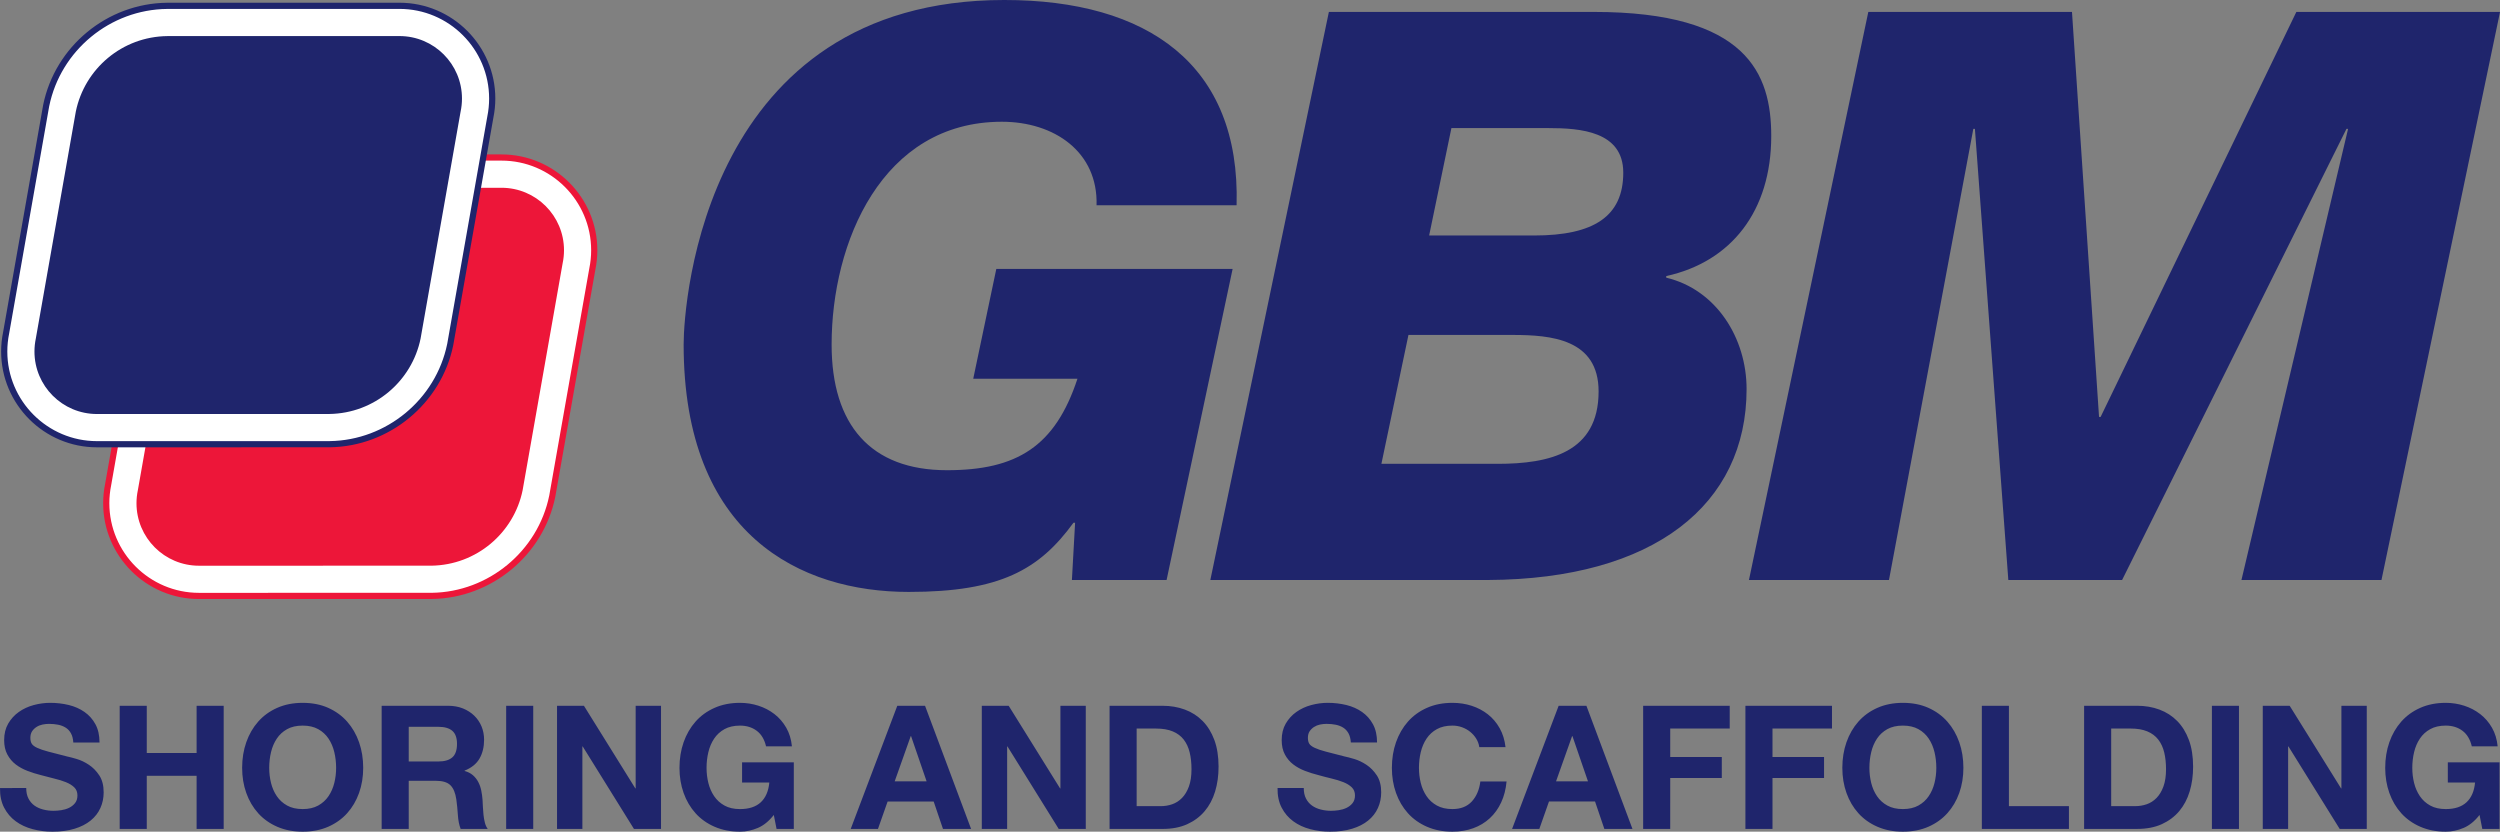
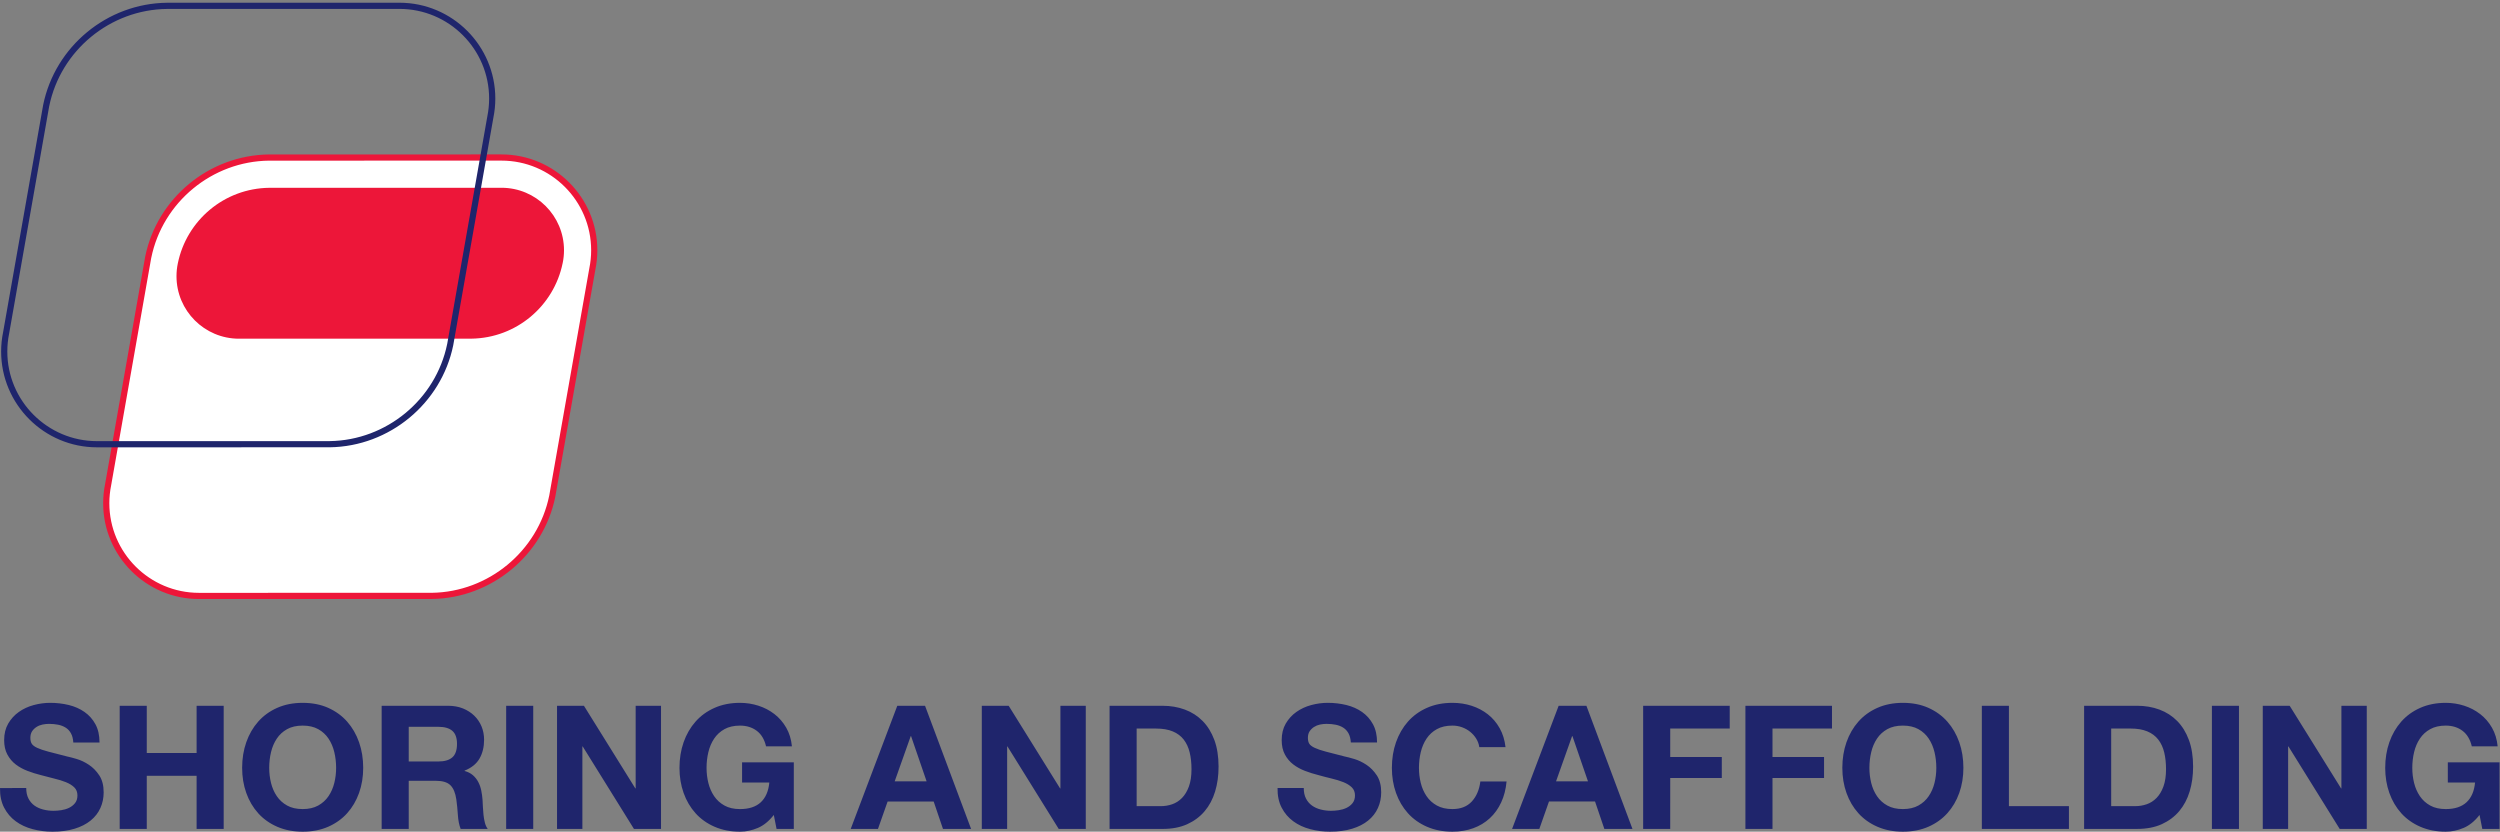
<svg xmlns="http://www.w3.org/2000/svg" width="190.93mm" height="63.516mm" viewBox="0 0 190.93 63.516" version="1.1" id="svg4606">
  <rect x="0" y="0" width="190.93" height="63.516" fill="#808080" stroke="none" />
  <defs id="defs4600" />
  <g id="layer1" transform="translate(0,-233.484)">
-     <path id="path4526" style="fill:#1f256c;fill-opacity:1;fill-rule:nonzero;stroke:none;stroke-width:0.248" d="m 94.441,249.161 c 0.304,-10.755 -6.805,-15.677 -17.743,-15.677 -22.846,0 -24.487,23.029 -24.487,26.31 0,14.583 8.932,18.897 17.196,18.897 6.988,0 9.965,-1.701 12.578,-5.286 h 0.122 l -0.243,4.375 h 7.231 l 5.043,-23.758 H 76.09 l -1.762,8.385 h 7.96 c -1.701,5.165 -4.618,6.988 -9.965,6.988 -5.833,0 -8.811,-3.464 -8.811,-9.6 0,-7.777 3.828,-17.013 13.003,-17.013 4.01,0 7.352,2.309 7.231,6.38 z m -2.005,28.619 h 21.206 c 12.699,-0.061 19.748,-5.772 19.748,-14.583 0,-3.889 -2.309,-7.595 -6.137,-8.507 v -0.122 c 4.982,-1.094 8.02,-4.982 8.02,-10.694 0,-4.739 -1.823,-9.479 -13.55,-9.479 h -20.234 z m 18.411,-34.513 h 7.413 c 2.43,0 5.712,0.243 5.712,3.402 0,3.342 -2.248,4.8 -6.805,4.8 h -8.021 z m -3.281,15.798 h 7.96 c 2.917,0 6.562,0.304 6.562,4.314 0,4.679 -3.767,5.529 -7.717,5.529 h -8.871 z m 26.005,18.715 h 10.694 l 6.441,-34.452 h 0.122 l 2.552,34.452 h 8.689 l 17.135,-34.452 h 0.122 l -8.142,34.452 h 10.694 l 9.054,-43.384 h -15.555 l -14.947,30.928 h -0.122 l -2.066,-30.928 h -15.555 z" />
    <g transform="matrix(0.248,0,0,-0.248,15.198,278.997)" id="g4528">
      <path id="path4530" style="fill:#ffffff;fill-opacity:1;fill-rule:nonzero;stroke:none" d="m 0,0 c -15.75,0 -28.563,12.813 -28.563,28.563 0,1.913 0.195,3.84 0.581,5.731 l 12.319,69.899 0.025,0.122 c 3.593,17.598 19.251,30.503 37.233,30.686 l 71.555,0.009 c 15.751,0 28.563,-12.813 28.563,-28.563 0,-1.913 -0.195,-3.841 -0.582,-5.734 L 108.802,30.796 108.776,30.671 C 105.19,13.162 89.6,0.268 71.707,0.012 L 0.001,0 Z" />
    </g>
    <g transform="matrix(0.248,0,0,-0.248,15.199,279.233)" id="g4532">
      <path id="path4534" style="fill:#ed1639;fill-opacity:1;fill-rule:nonzero;stroke:none" d="m 0,0 v 0 c -16.276,0 -29.517,13.241 -29.517,29.515 0,1.978 0.202,3.971 0.601,5.922 l 12.344,70.021 c 3.682,18.034 19.729,31.259 38.156,31.448 l 71.565,0.008 c 16.275,0 29.515,-13.241 29.515,-29.515 0,-1.976 -0.202,-3.969 -0.601,-5.924 L 109.708,31.433 C 106.032,13.489 90.055,0.275 71.719,0.012 Z M 93.149,135.01 21.593,135.001 C 4.067,134.822 -11.203,122.237 -14.706,105.077 l -0.026,-0.123 -12.313,-69.873 c -0.378,-1.852 -0.568,-3.716 -0.568,-5.566 0,-15.225 12.387,-27.611 27.612,-27.611 V 0.952 L 0,1.904 71.705,1.916 c 17.436,0.25 32.64,12.824 36.138,29.898 l 0.025,0.124 12.324,69.893 c 0.379,1.855 0.568,3.72 0.568,5.568 0,15.225 -12.387,27.611 -27.611,27.611" />
    </g>
    <g transform="matrix(0.248,0,0,-0.248,43.074,252.599)" id="g4536">
-       <path id="path4538" style="fill:#ed1639;fill-opacity:1;fill-rule:nonzero;stroke:none" d="m 0,0 c 0,10.633 -8.619,19.252 -19.252,19.252 l -71.461,-0.008 c -13.93,-0.142 -25.516,-10.068 -28.205,-23.238 l -12.321,-69.911 c -0.27,-1.284 -0.416,-2.614 -0.416,-3.979 0,-10.633 8.619,-19.252 19.252,-19.252 l 71.574,0.011 c 13.87,0.199 25.393,10.095 28.081,23.217 L -0.417,-3.982 C -0.147,-2.696 0,-1.366 0,0" />
+       <path id="path4538" style="fill:#ed1639;fill-opacity:1;fill-rule:nonzero;stroke:none" d="m 0,0 c 0,10.633 -8.619,19.252 -19.252,19.252 l -71.461,-0.008 c -13.93,-0.142 -25.516,-10.068 -28.205,-23.238 c -0.27,-1.284 -0.416,-2.614 -0.416,-3.979 0,-10.633 8.619,-19.252 19.252,-19.252 l 71.574,0.011 c 13.87,0.199 25.393,10.095 28.081,23.217 L -0.417,-3.982 C -0.147,-2.696 0,-1.366 0,0" />
    </g>
    <g transform="matrix(0.248,0,0,-0.248,7.407,267.411)" id="g4540">
-       <path id="path4542" style="fill:#ffffff;fill-opacity:1;fill-rule:nonzero;stroke:none" d="m 0,0 c -15.75,0 -28.563,12.813 -28.563,28.563 0,1.913 0.195,3.84 0.581,5.731 l 12.319,69.899 0.025,0.122 c 3.593,17.597 19.251,30.503 37.233,30.686 l 71.555,0.009 c 15.751,0 28.563,-12.814 28.563,-28.563 0,-1.913 -0.195,-3.84 -0.582,-5.734 L 108.802,30.796 108.776,30.671 C 105.19,13.162 89.6,0.268 71.707,0.012 L 0.001,0 Z" />
-     </g>
+       </g>
    <g transform="matrix(0.248,0,0,-0.248,7.407,267.647)" id="g4544">
      <path id="path4546" style="fill:#1f256c;fill-opacity:1;fill-rule:nonzero;stroke:none" d="m 0,0 v 0 c -16.276,0 -29.517,13.241 -29.517,29.515 0,1.978 0.202,3.971 0.601,5.922 l 12.344,70.021 c 3.682,18.034 19.729,31.259 38.156,31.448 l 71.565,0.008 c 16.275,0 29.515,-13.241 29.515,-29.515 0,-1.976 -0.202,-3.969 -0.601,-5.924 L 109.708,31.433 C 106.032,13.489 90.055,0.275 71.719,0.012 Z M 93.149,135.01 21.593,135.001 C 4.067,134.822 -11.203,122.237 -14.706,105.077 l -0.026,-0.123 -12.313,-69.873 c -0.378,-1.852 -0.568,-3.716 -0.568,-5.566 0,-15.225 12.387,-27.611 27.612,-27.611 V 0.952 L 0,1.904 71.705,1.916 c 17.436,0.25 32.64,12.824 36.138,29.898 l 0.025,0.124 12.324,69.893 c 0.379,1.855 0.568,3.72 0.568,5.568 0,15.225 -12.387,27.611 -27.611,27.611" />
    </g>
    <g transform="matrix(0.248,0,0,-0.248,35.282,241.013)" id="g4548">
-       <path id="path4550" style="fill:#1f256c;fill-opacity:1;fill-rule:nonzero;stroke:none" d="m 0,0 c 0,10.633 -8.619,19.252 -19.252,19.252 l -71.461,-0.008 c -13.93,-0.142 -25.516,-10.068 -28.205,-23.238 l -12.321,-69.911 c -0.27,-1.284 -0.416,-2.614 -0.416,-3.979 0,-10.633 8.619,-19.252 19.252,-19.252 l 71.574,0.011 c 13.87,0.199 25.393,10.095 28.081,23.217 L -0.417,-3.982 C -0.147,-2.696 0,-1.366 0,0" />
-     </g>
+       </g>
    <g transform="matrix(0.248,0,0,-0.248,2.174,294.471)" id="g4552">
      <path id="path4554" style="fill:#1f256c;fill-opacity:1;fill-rule:nonzero;stroke:none" d="m 0,0 c 0.46,-0.885 1.07,-1.602 1.832,-2.151 0.761,-0.549 1.655,-0.956 2.682,-1.221 1.027,-0.266 2.089,-0.399 3.187,-0.399 0.743,0 1.54,0.062 2.389,0.186 0.85,0.124 1.647,0.363 2.39,0.717 0.744,0.354 1.363,0.841 1.859,1.461 0.495,0.619 0.744,1.407 0.744,2.363 0,1.026 -0.328,1.859 -0.983,2.496 C 13.445,4.089 12.587,4.62 11.524,5.045 10.462,5.47 9.258,5.842 7.913,6.16 6.567,6.479 5.205,6.833 3.824,7.223 2.407,7.576 1.026,8.01 -0.319,8.524 -1.665,9.037 -2.868,9.7 -3.93,10.515 c -1.062,0.814 -1.921,1.833 -2.576,3.054 -0.655,1.221 -0.982,2.699 -0.982,4.435 0,1.946 0.416,3.637 1.248,5.071 0.831,1.434 1.92,2.629 3.266,3.585 1.345,0.956 2.868,1.664 4.567,2.124 1.7,0.46 3.399,0.691 5.099,0.691 1.982,0 3.885,-0.222 5.709,-0.664 1.823,-0.443 3.443,-1.16 4.859,-2.151 1.416,-0.992 2.54,-2.257 3.372,-3.797 0.832,-1.54 1.248,-3.408 1.248,-5.603 h -8.072 c -0.071,1.133 -0.31,2.071 -0.717,2.815 -0.407,0.743 -0.948,1.327 -1.62,1.752 -0.673,0.425 -1.443,0.726 -2.31,0.903 -0.868,0.177 -1.815,0.266 -2.841,0.266 -0.673,0 -1.346,-0.072 -2.018,-0.213 C 3.629,22.641 3.018,22.393 2.47,22.04 1.92,21.685 1.469,21.243 1.115,20.712 0.761,20.181 0.584,19.508 0.584,18.694 c 0,-0.744 0.141,-1.346 0.425,-1.806 0.283,-0.46 0.841,-0.885 1.673,-1.274 0.831,-0.39 1.982,-0.78 3.452,-1.169 1.469,-0.39 3.39,-0.885 5.762,-1.487 0.708,-0.142 1.69,-0.398 2.948,-0.77 1.256,-0.372 2.504,-0.965 3.744,-1.779 1.239,-0.815 2.31,-1.903 3.213,-3.266 0.903,-1.363 1.354,-3.107 1.354,-5.231 0,-1.735 -0.337,-3.346 -1.009,-4.833 -0.673,-1.487 -1.673,-2.771 -3.001,-3.85 -1.327,-1.081 -2.974,-1.921 -4.939,-2.523 -1.965,-0.601 -4.24,-0.903 -6.824,-0.903 -2.089,0 -4.116,0.258 -6.081,0.77 -1.965,0.513 -3.7,1.319 -5.204,2.417 -1.506,1.097 -2.701,2.496 -3.585,4.195 -0.886,1.7 -1.31,3.718 -1.275,6.055 H -0.69 C -0.69,1.965 -0.461,0.885 0,0 M 36.431,28.572 V 14.02 h 15.348 v 14.552 h 8.338 V -9.347 H 51.779 V 7.01 H 36.431 V -9.347 H 28.093 V 28.572 Z M 74.695,4.806 c 0.372,-1.505 0.964,-2.859 1.779,-4.063 0.814,-1.204 1.876,-2.169 3.187,-2.894 1.309,-0.726 2.902,-1.089 4.779,-1.089 1.877,0 3.47,0.363 4.78,1.089 1.31,0.725 2.372,1.69 3.187,2.894 0.814,1.204 1.407,2.558 1.779,4.063 0.371,1.505 0.557,3.054 0.557,4.647 0,1.664 -0.186,3.275 -0.557,4.833 -0.372,1.558 -0.965,2.947 -1.779,4.169 -0.815,1.221 -1.877,2.195 -3.187,2.921 -1.31,0.725 -2.903,1.089 -4.78,1.089 -1.877,0 -3.47,-0.364 -4.779,-1.089 -1.311,-0.726 -2.373,-1.7 -3.187,-2.921 -0.815,-1.222 -1.407,-2.611 -1.779,-4.169 -0.372,-1.558 -0.557,-3.169 -0.557,-4.833 0,-1.593 0.185,-3.142 0.557,-4.647 M 67.074,17.34 c 0.85,2.424 2.071,4.54 3.665,6.346 1.593,1.806 3.549,3.221 5.868,4.249 2.319,1.026 4.93,1.54 7.833,1.54 2.939,0 5.558,-0.514 7.86,-1.54 2.301,-1.028 4.249,-2.443 5.842,-4.249 1.593,-1.806 2.815,-3.922 3.665,-6.346 0.849,-2.426 1.274,-5.055 1.274,-7.887 0,-2.761 -0.425,-5.337 -1.274,-7.727 -0.85,-2.39 -2.072,-4.47 -3.665,-6.24 -1.593,-1.771 -3.541,-3.16 -5.842,-4.169 -2.302,-1.009 -4.921,-1.514 -7.86,-1.514 -2.903,0 -5.514,0.505 -7.833,1.514 -2.319,1.009 -4.275,2.398 -5.868,4.169 -1.594,1.77 -2.815,3.85 -3.665,6.24 -0.85,2.39 -1.274,4.966 -1.274,7.727 0,2.832 0.424,5.461 1.274,7.887 m 59.162,-5.922 c 1.912,0 3.346,0.425 4.302,1.275 0.956,0.849 1.434,2.23 1.434,4.142 0,1.841 -0.478,3.177 -1.434,4.01 -0.956,0.831 -2.39,1.248 -4.302,1.248 h -9.134 V 11.418 Z m 2.974,17.154 c 1.7,0 3.231,-0.275 4.594,-0.823 1.363,-0.55 2.531,-1.301 3.505,-2.257 0.973,-0.956 1.717,-2.063 2.231,-3.32 0.512,-1.257 0.77,-2.611 0.77,-4.062 0,-2.231 -0.47,-4.161 -1.408,-5.789 -0.938,-1.629 -2.469,-2.868 -4.593,-3.718 V 8.497 c 1.026,-0.284 1.876,-0.717 2.549,-1.301 0.672,-0.584 1.221,-1.274 1.646,-2.071 0.425,-0.797 0.734,-1.673 0.929,-2.629 0.195,-0.956 0.327,-1.912 0.399,-2.868 0.035,-0.602 0.07,-1.31 0.106,-2.124 0.035,-0.815 0.097,-1.646 0.186,-2.496 0.088,-0.85 0.23,-1.656 0.425,-2.417 0.194,-0.761 0.486,-1.407 0.876,-1.938 h -8.338 c -0.46,1.203 -0.743,2.637 -0.85,4.302 -0.106,1.664 -0.265,3.257 -0.478,4.779 -0.283,1.983 -0.885,3.434 -1.805,4.355 -0.921,0.921 -2.426,1.381 -4.514,1.381 h -8.338 V -9.347 h -8.338 v 37.919 z m 26.235,-37.919 h -8.338 v 37.919 h 8.338 z m 15.613,37.919 15.826,-25.439 h 0.106 v 25.439 h 7.807 V -9.347 h -8.338 L 170.686,16.039 H 170.58 V -9.347 h -7.807 v 37.919 z m 53.533,-37.627 c -1.806,-0.761 -3.63,-1.142 -5.47,-1.142 -2.904,0 -5.515,0.505 -7.834,1.514 -2.319,1.009 -4.275,2.398 -5.868,4.169 -1.593,1.77 -2.815,3.85 -3.665,6.24 -0.849,2.39 -1.274,4.966 -1.274,7.727 0,2.832 0.425,5.461 1.274,7.887 0.85,2.424 2.072,4.54 3.665,6.346 1.593,1.806 3.549,3.221 5.868,4.249 2.319,1.026 4.93,1.54 7.834,1.54 1.946,0 3.832,-0.292 5.656,-0.877 1.823,-0.584 3.469,-1.443 4.938,-2.575 1.469,-1.134 2.682,-2.532 3.638,-4.196 0.956,-1.664 1.541,-3.576 1.753,-5.735 h -7.966 c -0.496,2.124 -1.452,3.717 -2.868,4.779 -1.417,1.062 -3.133,1.594 -5.151,1.594 -1.878,0 -3.471,-0.364 -4.78,-1.089 -1.31,-0.726 -2.373,-1.7 -3.187,-2.921 -0.815,-1.222 -1.407,-2.611 -1.779,-4.169 -0.372,-1.558 -0.557,-3.169 -0.557,-4.833 0,-1.593 0.185,-3.142 0.557,-4.647 0.372,-1.505 0.964,-2.859 1.779,-4.063 0.814,-1.204 1.877,-2.169 3.187,-2.894 1.309,-0.726 2.902,-1.089 4.78,-1.089 2.761,0 4.894,0.699 6.399,2.098 1.504,1.398 2.381,3.426 2.629,6.081 h -8.391 v 6.214 h 15.932 v -20.5 h -5.311 l -0.849,4.302 c -1.487,-1.912 -3.134,-3.249 -4.939,-4.01 m 51.991,14.366 -4.779,13.914 h -0.107 L 266.757,5.311 Z m -0.478,23.261 14.18,-37.919 h -8.656 l -2.868,8.444 h -14.18 l -2.974,-8.444 h -8.391 l 14.339,37.919 z m 25.758,0 15.826,-25.439 h 0.106 v 25.439 h 7.807 V -9.347 h -8.338 L 301.49,16.039 h -0.106 V -9.347 h -7.807 v 37.919 z m 46.84,-30.909 c 1.204,0 2.372,0.194 3.505,0.584 1.133,0.39 2.142,1.036 3.028,1.939 0.884,0.903 1.593,2.079 2.124,3.532 0.531,1.451 0.797,3.221 0.797,5.31 0,1.912 -0.186,3.638 -0.558,5.178 -0.372,1.54 -0.983,2.859 -1.832,3.957 -0.85,1.097 -1.974,1.938 -3.373,2.522 -1.399,0.585 -3.125,0.877 -5.178,0.877 h -5.948 V -2.337 Z m 0.585,30.909 c 2.443,0 4.717,-0.39 6.824,-1.168 2.106,-0.78 3.93,-1.948 5.47,-3.506 1.54,-1.558 2.743,-3.505 3.611,-5.841 0.867,-2.337 1.301,-5.081 1.301,-8.232 0,-2.762 -0.354,-5.311 -1.062,-7.648 -0.708,-2.336 -1.779,-4.354 -3.213,-6.054 -1.434,-1.699 -3.222,-3.036 -5.364,-4.01 -2.142,-0.974 -4.665,-1.46 -7.567,-1.46 H 332.929 V 28.572 Z M 393.419,0 c 0.46,-0.885 1.07,-1.602 1.832,-2.151 0.761,-0.549 1.655,-0.956 2.682,-1.221 1.027,-0.266 2.089,-0.399 3.187,-0.399 0.743,0 1.54,0.062 2.389,0.186 0.85,0.124 1.647,0.363 2.39,0.717 0.744,0.354 1.363,0.841 1.859,1.461 0.495,0.619 0.744,1.407 0.744,2.363 0,1.026 -0.328,1.859 -0.983,2.496 -0.656,0.637 -1.514,1.168 -2.576,1.593 -1.062,0.425 -2.266,0.797 -3.611,1.115 -1.346,0.319 -2.709,0.673 -4.089,1.063 -1.417,0.353 -2.798,0.787 -4.143,1.301 -1.346,0.513 -2.549,1.176 -3.611,1.991 -1.062,0.814 -1.921,1.833 -2.576,3.054 -0.655,1.221 -0.982,2.699 -0.982,4.435 0,1.946 0.415,3.637 1.248,5.071 0.831,1.434 1.92,2.629 3.266,3.585 1.345,0.956 2.868,1.664 4.567,2.124 1.7,0.46 3.399,0.691 5.098,0.691 1.983,0 3.886,-0.222 5.71,-0.664 1.823,-0.443 3.442,-1.16 4.859,-2.151 1.416,-0.992 2.54,-2.257 3.372,-3.797 0.832,-1.54 1.248,-3.408 1.248,-5.603 h -8.072 c -0.071,1.133 -0.31,2.071 -0.717,2.815 -0.407,0.743 -0.948,1.327 -1.62,1.752 -0.673,0.425 -1.443,0.726 -2.31,0.903 -0.868,0.177 -1.815,0.266 -2.841,0.266 -0.673,0 -1.346,-0.072 -2.018,-0.213 -0.673,-0.142 -1.284,-0.39 -1.833,-0.743 -0.549,-0.355 -1,-0.797 -1.354,-1.328 -0.354,-0.531 -0.531,-1.204 -0.531,-2.018 0,-0.744 0.141,-1.346 0.425,-1.806 0.283,-0.46 0.841,-0.885 1.673,-1.274 0.831,-0.39 1.982,-0.78 3.452,-1.169 1.469,-0.39 3.39,-0.885 5.762,-1.487 0.708,-0.142 1.69,-0.398 2.948,-0.77 1.256,-0.372 2.504,-0.965 3.744,-1.779 1.239,-0.815 2.31,-1.903 3.213,-3.266 0.902,-1.363 1.354,-3.107 1.354,-5.231 0,-1.735 -0.337,-3.346 -1.009,-4.833 -0.673,-1.487 -1.673,-2.771 -3.001,-3.85 -1.327,-1.081 -2.974,-1.921 -4.939,-2.523 -1.965,-0.601 -4.24,-0.903 -6.824,-0.903 -2.09,0 -4.116,0.258 -6.081,0.77 -1.965,0.513 -3.7,1.319 -5.204,2.417 -1.506,1.097 -2.701,2.496 -3.585,4.195 -0.886,1.7 -1.311,3.718 -1.275,6.055 h 8.073 c 0,-1.275 0.229,-2.355 0.69,-3.24 m 52.417,18.455 c -0.497,0.797 -1.116,1.495 -1.859,2.098 -0.744,0.601 -1.585,1.07 -2.523,1.407 -0.938,0.336 -1.921,0.505 -2.947,0.505 -1.877,0 -3.471,-0.364 -4.78,-1.089 -1.31,-0.726 -2.372,-1.7 -3.186,-2.921 -0.815,-1.222 -1.408,-2.611 -1.78,-4.169 -0.371,-1.558 -0.557,-3.169 -0.557,-4.833 0,-1.593 0.186,-3.142 0.557,-4.647 0.372,-1.505 0.965,-2.859 1.78,-4.063 0.814,-1.204 1.876,-2.169 3.186,-2.894 1.309,-0.726 2.903,-1.089 4.78,-1.089 2.549,0 4.54,0.779 5.974,2.337 1.434,1.558 2.311,3.611 2.629,6.161 h 8.072 c -0.212,-2.373 -0.761,-4.515 -1.646,-6.426 -0.885,-1.912 -2.054,-3.541 -3.505,-4.886 -1.452,-1.346 -3.152,-2.373 -5.098,-3.081 -1.948,-0.707 -4.09,-1.062 -6.426,-1.062 -2.904,0 -5.515,0.505 -7.834,1.514 -2.319,1.009 -4.275,2.398 -5.868,4.169 -1.593,1.77 -2.815,3.85 -3.665,6.24 -0.849,2.39 -1.274,4.966 -1.274,7.727 0,2.832 0.425,5.461 1.274,7.887 0.85,2.424 2.072,4.54 3.665,6.346 1.593,1.806 3.549,3.221 5.868,4.249 2.319,1.026 4.93,1.54 7.834,1.54 2.088,0 4.062,-0.301 5.921,-0.903 1.859,-0.603 3.523,-1.479 4.992,-2.629 1.469,-1.151 2.682,-2.576 3.638,-4.275 0.956,-1.7 1.558,-3.647 1.806,-5.842 h -8.072 c -0.142,0.956 -0.461,1.832 -0.956,2.629 M 480.249,5.311 475.47,19.225 h -0.107 L 470.424,5.311 Z m -0.478,23.261 14.18,-37.919 h -8.657 l -2.867,8.444 h -14.18 l -2.974,-8.444 h -8.391 l 14.339,37.919 z m 44.133,0 v -7.01 h -18.323 v -8.763 h 15.88 V 6.32 h -15.88 V -9.347 h -8.337 v 37.919 z m 31.492,0 v -7.01 h -18.322 v -8.763 h 15.879 V 6.32 H 537.074 V -9.347 h -8.338 V 28.572 Z M 567.477,4.806 c 0.372,-1.505 0.964,-2.859 1.779,-4.063 0.814,-1.204 1.876,-2.169 3.187,-2.894 1.309,-0.726 2.902,-1.089 4.779,-1.089 1.877,0 3.47,0.363 4.78,1.089 1.31,0.725 2.372,1.69 3.187,2.894 0.814,1.204 1.407,2.558 1.779,4.063 0.371,1.505 0.557,3.054 0.557,4.647 0,1.664 -0.186,3.275 -0.557,4.833 -0.372,1.558 -0.965,2.947 -1.779,4.169 -0.815,1.221 -1.877,2.195 -3.187,2.921 -1.31,0.725 -2.903,1.089 -4.78,1.089 -1.877,0 -3.47,-0.364 -4.779,-1.089 -1.311,-0.726 -2.373,-1.7 -3.187,-2.921 -0.815,-1.222 -1.407,-2.611 -1.779,-4.169 -0.372,-1.558 -0.558,-3.169 -0.558,-4.833 0,-1.593 0.186,-3.142 0.558,-4.647 m -7.621,12.534 c 0.85,2.424 2.071,4.54 3.665,6.346 1.593,1.806 3.549,3.221 5.868,4.249 2.318,1.026 4.93,1.54 7.833,1.54 2.939,0 5.558,-0.514 7.86,-1.54 2.301,-1.028 4.249,-2.443 5.842,-4.249 1.593,-1.806 2.815,-3.922 3.665,-6.346 0.849,-2.426 1.274,-5.055 1.274,-7.887 0,-2.761 -0.425,-5.337 -1.274,-7.727 -0.85,-2.39 -2.072,-4.47 -3.665,-6.24 -1.593,-1.771 -3.541,-3.16 -5.842,-4.169 -2.302,-1.009 -4.921,-1.514 -7.86,-1.514 -2.903,0 -5.515,0.505 -7.833,1.514 -2.319,1.009 -4.275,2.398 -5.868,4.169 -1.594,1.77 -2.815,3.85 -3.665,6.24 -0.85,2.39 -1.274,4.966 -1.274,7.727 0,2.832 0.424,5.461 1.274,7.887 m 50.028,11.232 V -2.337 h 18.481 v -7.01 h -26.819 v 37.919 z m 38.927,-30.909 c 1.203,0 2.371,0.194 3.505,0.584 1.133,0.39 2.142,1.036 3.027,1.939 0.885,0.903 1.593,2.079 2.124,3.532 0.532,1.451 0.797,3.221 0.797,5.31 0,1.912 -0.186,3.638 -0.558,5.178 -0.371,1.54 -0.982,2.859 -1.832,3.957 -0.849,1.097 -1.974,1.938 -3.372,2.522 -1.399,0.585 -3.125,0.877 -5.178,0.877 h -5.948 V -2.337 Z m 0.584,30.909 c 2.443,0 4.718,-0.39 6.824,-1.168 2.106,-0.78 3.93,-1.948 5.471,-3.506 1.54,-1.558 2.743,-3.505 3.611,-5.841 0.867,-2.337 1.301,-5.081 1.301,-8.232 0,-2.762 -0.354,-5.311 -1.062,-7.648 -0.709,-2.336 -1.779,-4.354 -3.213,-6.054 -1.434,-1.699 -3.222,-3.036 -5.364,-4.01 -2.143,-0.974 -4.665,-1.46 -7.568,-1.46 h -16.357 v 37.919 z m 31.334,-37.919 h -8.338 v 37.919 h 8.338 z m 15.613,37.919 15.826,-25.439 h 0.106 v 25.439 h 7.807 V -9.347 h -8.338 L 695.97,16.039 h -0.106 V -9.347 h -7.807 v 37.919 z m 53.533,-37.627 c -1.806,-0.761 -3.63,-1.142 -5.471,-1.142 -2.903,0 -5.515,0.505 -7.833,1.514 -2.319,1.009 -4.275,2.398 -5.868,4.169 -1.594,1.77 -2.815,3.85 -3.665,6.24 -0.85,2.39 -1.274,4.966 -1.274,7.727 0,2.832 0.424,5.461 1.274,7.887 0.85,2.424 2.071,4.54 3.665,6.346 1.593,1.806 3.549,3.221 5.868,4.249 2.318,1.026 4.93,1.54 7.833,1.54 1.947,0 3.832,-0.292 5.656,-0.877 1.823,-0.584 3.47,-1.443 4.939,-2.575 1.469,-1.134 2.682,-2.532 3.638,-4.196 0.956,-1.664 1.54,-3.576 1.753,-5.735 h -7.966 c -0.497,2.124 -1.453,3.717 -2.868,4.779 -1.417,1.062 -3.134,1.594 -5.152,1.594 -1.877,0 -3.47,-0.364 -4.779,-1.089 -1.311,-0.726 -2.373,-1.7 -3.187,-2.921 -0.815,-1.222 -1.407,-2.611 -1.779,-4.169 -0.372,-1.558 -0.557,-3.169 -0.557,-4.833 0,-1.593 0.185,-3.142 0.557,-4.647 0.372,-1.505 0.964,-2.859 1.779,-4.063 0.814,-1.204 1.876,-2.169 3.187,-2.894 1.309,-0.726 2.902,-1.089 4.779,-1.089 2.762,0 4.895,0.699 6.4,2.098 1.504,1.398 2.381,3.426 2.629,6.081 h -8.391 v 6.214 h 15.932 v -20.5 h -5.311 l -0.849,4.302 c -1.487,-1.912 -3.134,-3.249 -4.939,-4.01" />
    </g>
  </g>
</svg>